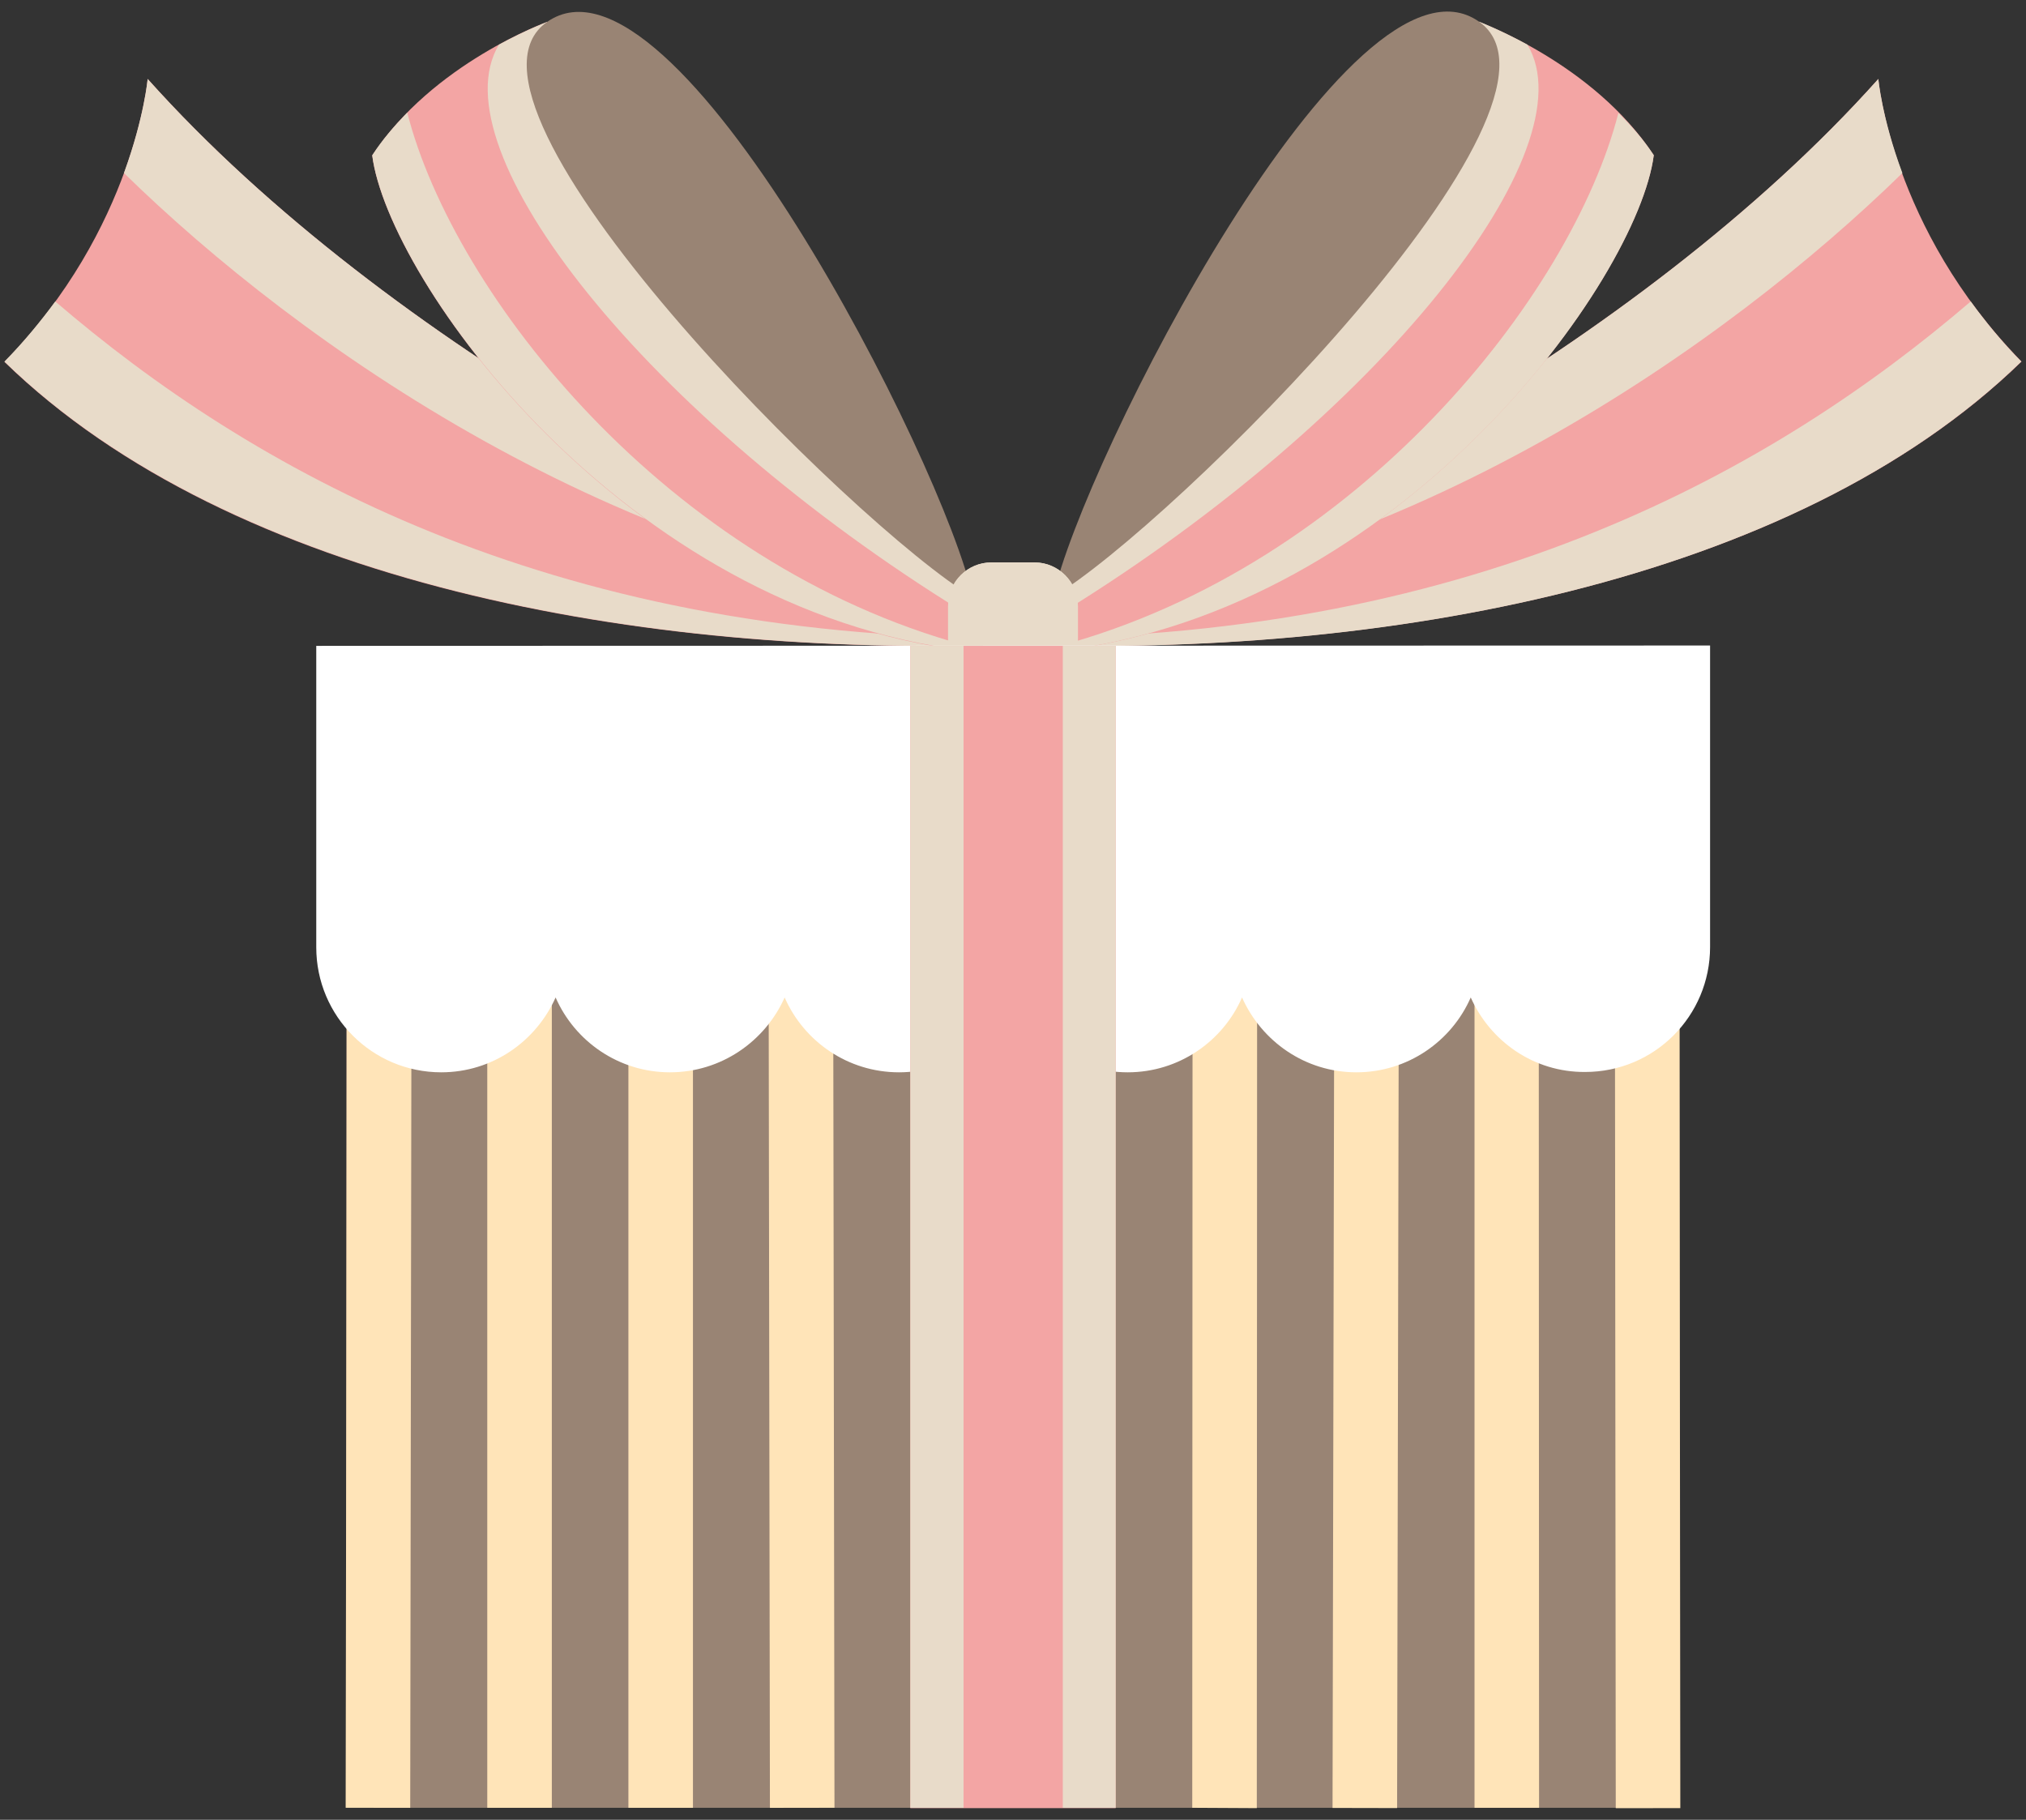
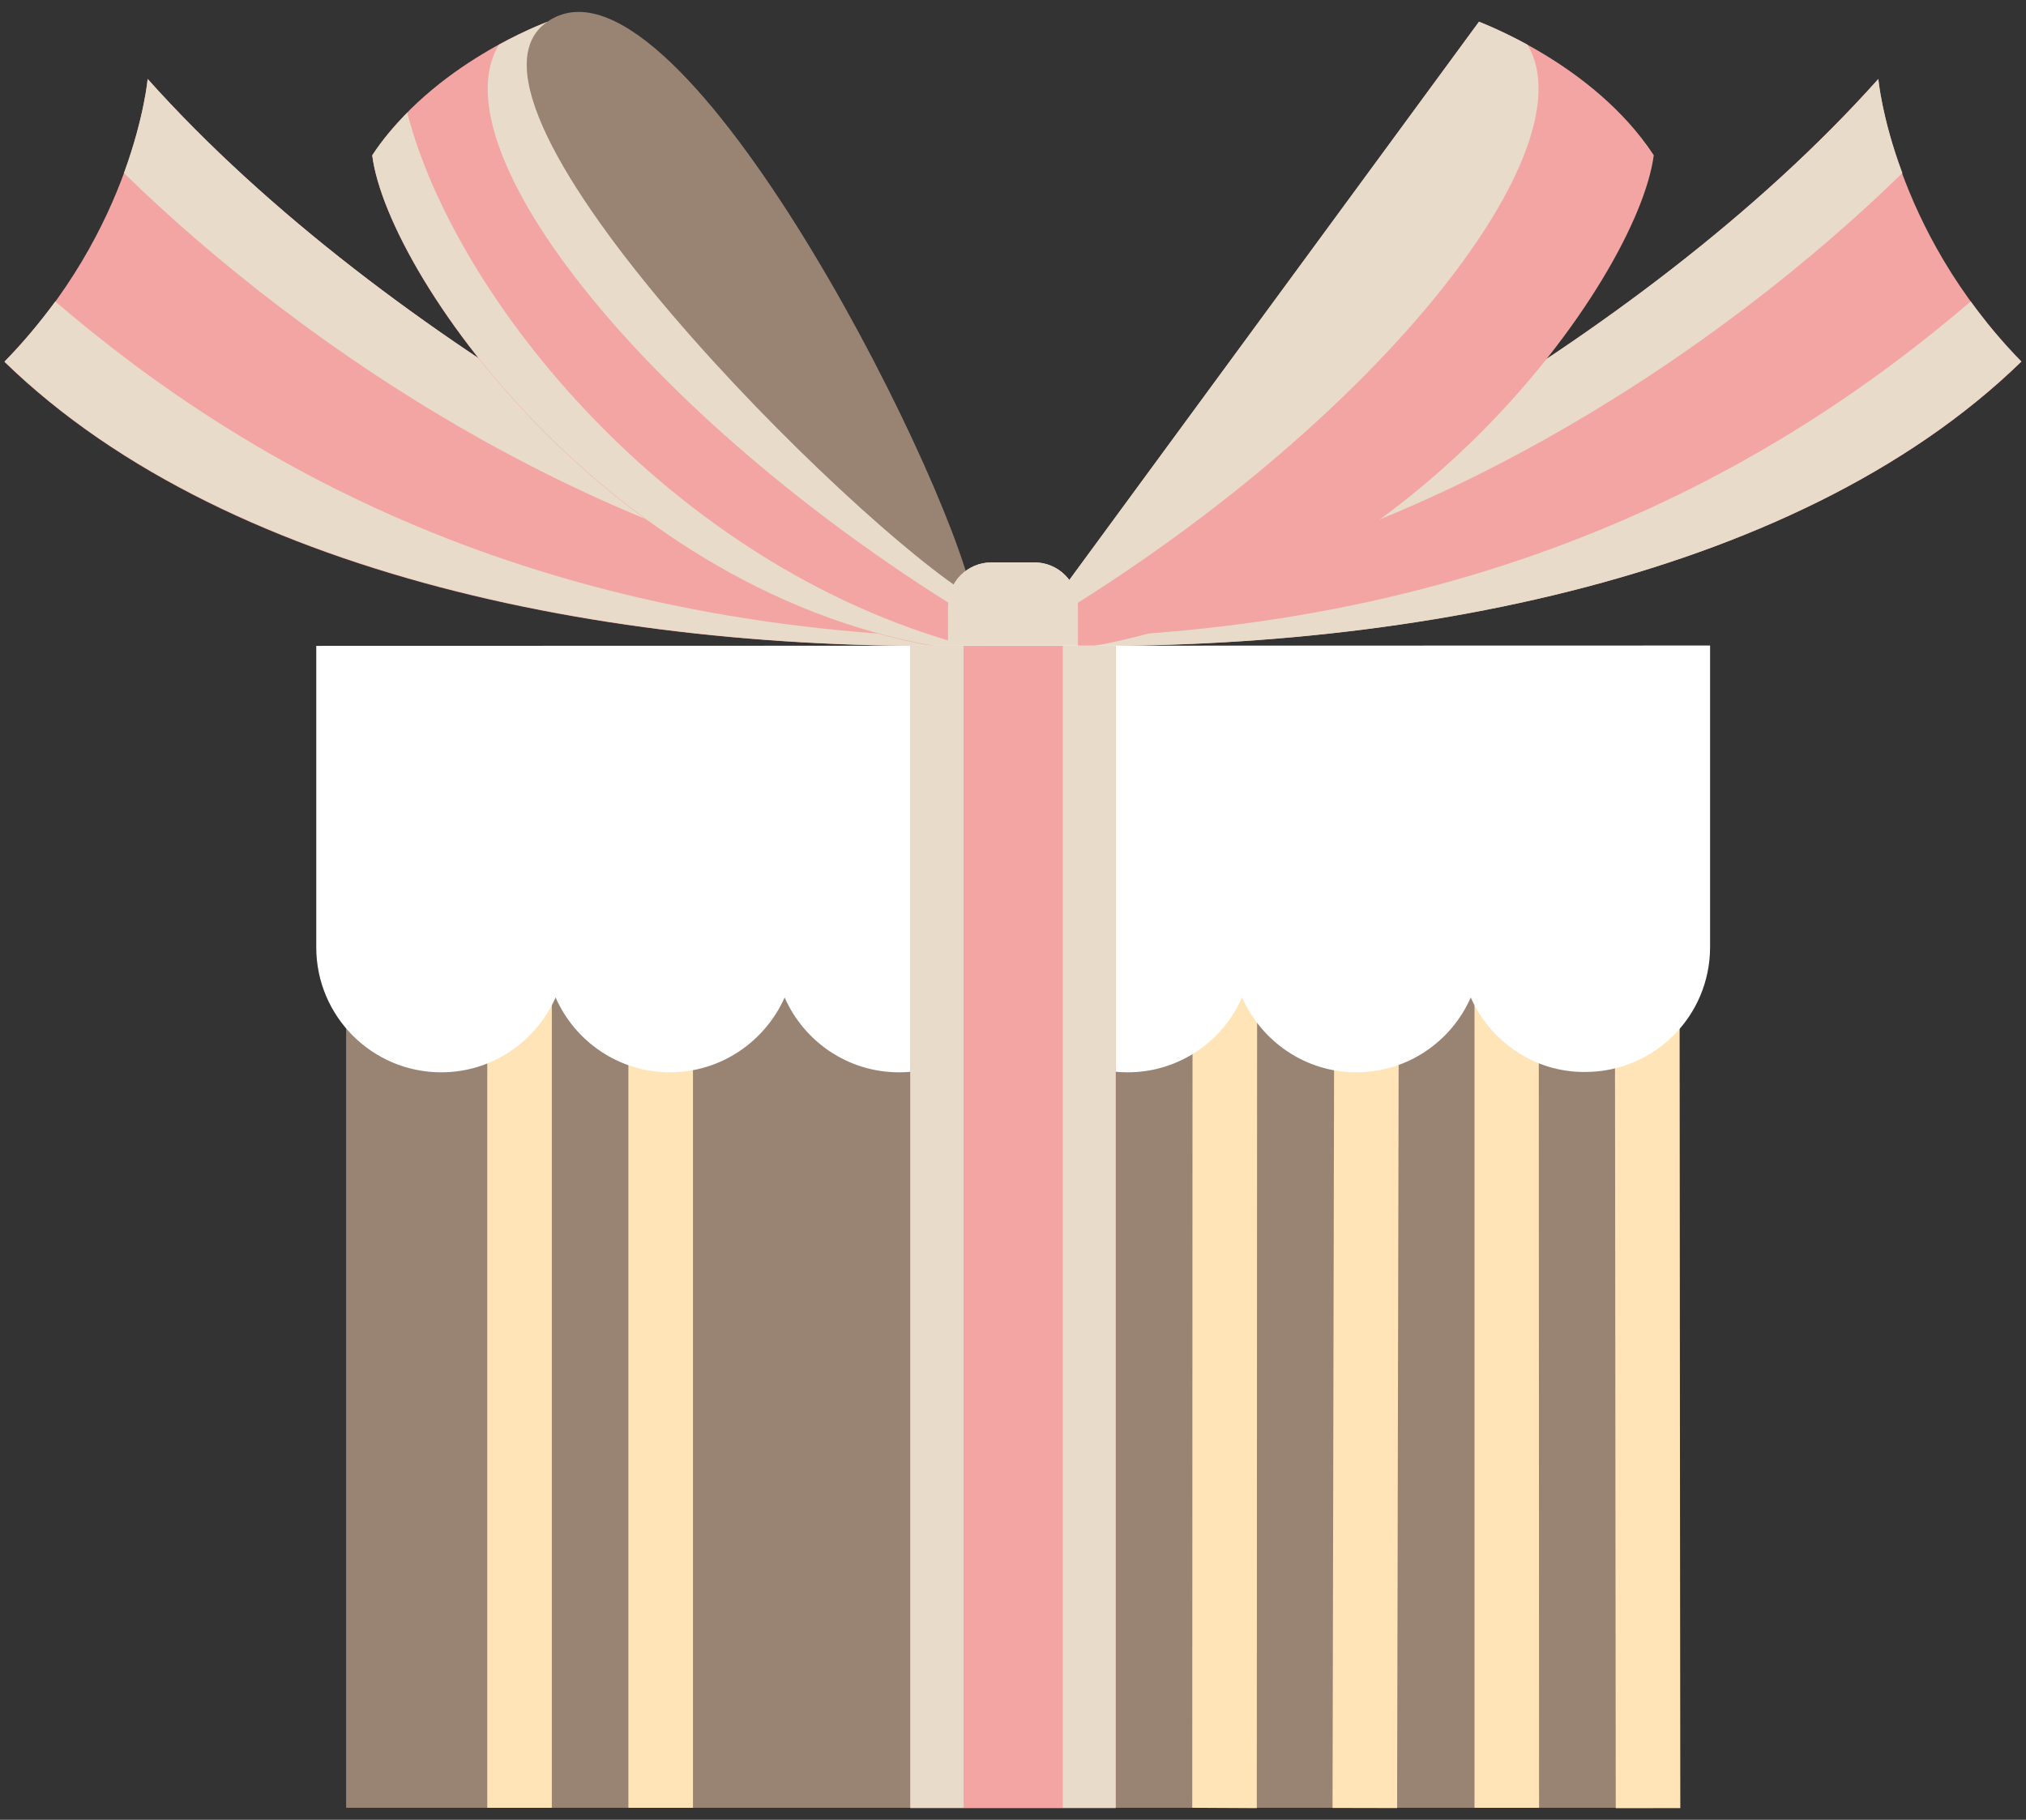
<svg xmlns="http://www.w3.org/2000/svg" version="1.0" id="レイヤー_1" x="0px" y="0px" width="59px" height="53px" viewBox="0 0 59 53" enable-background="new 0 0 59 53" xml:space="preserve">
  <rect x="0" y="0" width="59" height="53" fill="#333333" stroke="none" />
  <g>
-     <path fill="#F3A5A4" d="M30.18,17.66c5.64-1.39,17.49-7.49,24.52-15.36c0,0,0.37,4.35,4.17,8.23c-6.66,6.48-18.69,8.61-29.23,8.24   L30.18,17.66z" />
+     <path fill="#F3A5A4" d="M30.18,17.66c5.64-1.39,17.49-7.49,24.52-15.36c0,0,0.37,4.35,4.17,8.23c-6.66,6.48-18.69,8.61-29.23,8.24   z" />
    <g>
      <path fill="#E8DBC9" d="M30.15,17.71l0.03-0.05c5.64-1.39,17.49-7.49,24.52-15.36c0,0,0.1,1.13,0.7,2.74    C50.3,10.02,40.98,16.62,30.15,17.71z" />
      <path fill="#E8DBC9" d="M29.63,18.77l0.08-0.18c13.39-0.03,22.02-4.96,27.68-9.81c0.42,0.58,0.91,1.18,1.47,1.75    C52.2,17.01,40.17,19.15,29.63,18.77z" />
    </g>
    <path fill="#F3A5A4" d="M43.07,0.64c0,0,3.33,1.2,5.09,3.88c-0.47,3.61-7.31,13.24-17.3,14.44l0.19-1.94L43.07,0.64z" />
    <g>
      <path fill="#E8DBC9" d="M44.48,1.3c-0.81-0.44-1.41-0.67-1.41-0.67L31.05,17.01l-0.07,0.8C40.21,12.11,46.31,4.34,44.48,1.3z" />
-       <path fill="#E8DBC9" d="M48.16,4.52c-0.3-0.46-0.66-0.86-1.03-1.23c-1.36,5.32-7.58,13.17-16.27,15.52l-0.01,0.15    C40.85,17.76,47.7,8.13,48.16,4.52z" />
    </g>
-     <path fill="#998474" d="M30.67,17.38c0.84-3.89,8.7-19.35,12.4-16.75C46.5,3.04,34.1,15.35,30.67,17.38z" />
    <path fill="#F3A5A4" d="M28.82,17.66C23.18,16.27,11.33,10.16,4.3,2.3c0,0-0.37,4.35-4.17,8.24c6.66,6.48,18.69,8.61,29.24,8.23   L28.82,17.66z" />
    <g>
      <path fill="#E8DBC9" d="M28.85,17.71l-0.03-0.05C23.18,16.27,11.33,10.16,4.3,2.3c0,0-0.1,1.12-0.69,2.74    C8.7,10.02,18.02,16.61,28.85,17.71z" />
      <path fill="#E8DBC9" d="M29.38,18.77l-0.09-0.18C15.9,18.56,7.27,13.64,1.61,8.78c-0.43,0.58-0.91,1.17-1.48,1.75    C6.8,17.01,18.83,19.14,29.38,18.77z" />
    </g>
    <path fill="#F3A5A4" d="M15.93,0.64c0,0-3.33,1.2-5.09,3.89c0.46,3.61,7.31,13.23,17.3,14.43l-0.18-1.94L15.93,0.64z" />
    <g>
      <path fill="#E8DBC9" d="M14.53,1.3c0.81-0.44,1.4-0.66,1.4-0.66l12.03,16.38l0.07,0.79C18.8,12.11,12.69,4.34,14.53,1.3z" />
      <path fill="#E8DBC9" d="M10.84,4.52c0.3-0.46,0.65-0.86,1.02-1.24c1.36,5.32,7.58,13.17,16.27,15.52l0.01,0.15    C18.15,17.75,11.3,8.13,10.84,4.52z" />
    </g>
    <path fill="#998474" d="M28.33,17.39c-0.84-3.89-8.7-19.35-12.4-16.75C12.51,3.04,24.9,15.35,28.33,17.39z" />
    <g>
      <path fill="#E8DBC9" d="M31.39,17.64c0-0.69-0.57-1.26-1.26-1.26h-1.26c-0.69,0-1.26,0.56-1.26,1.26l0,4.05    c0,0.69,0.57,1.26,1.26,1.26h1.26c0.69,0,1.26-0.57,1.26-1.26L31.39,17.64z" />
      <path fill="#E8DBC9" d="M31.39,17.64c0-0.69-0.57-1.26-1.26-1.26h-1.26c-0.69,0-1.26,0.56-1.26,1.26l0,4.05    c0,0.69,0.57,1.26,1.26,1.26h1.26c0.69,0,1.26-0.57,1.26-1.26L31.39,17.64z" />
    </g>
    <rect x="10.08" y="20.73" fill="#998474" width="38.83" height="31.92" />
    <g>
-       <rect x="-2.51" y="38.18" transform="matrix(1.544276e-03 -1 1 1.544276e-03 -28.11 50.079)" fill="#FFE4B8" width="27.07" height="1.88" />
      <rect x="14.19" y="25.58" fill="#FFE4B8" width="1.88" height="27.07" />
      <rect x="18.3" y="25.58" fill="#FFE4B8" width="1.88" height="27.07" />
-       <rect x="22.4" y="25.58" transform="matrix(1 -1.543443e-03 1.543443e-03 1 -0.06 0.036)" fill="#FFE4B8" width="1.88" height="27.07" />
      <polygon fill="#FFE4B8" points="36.61,25.58 34.73,25.58 34.72,52.65 36.6,52.66   " />
      <rect x="26.23" y="38.18" transform="matrix(2.077890e-03 -1 1 2.077890e-03 0.571 78.805)" fill="#FFE4B8" width="27.07" height="1.88" />
      <polygon fill="#FFE4B8" points="44.81,25.58 42.94,25.58 42.94,52.65 44.82,52.65   " />
      <rect x="47.04" y="25.58" transform="matrix(1 -1.011768e-03 1.011768e-03 1 -0.04 0.049)" fill="#FFE4B8" width="1.88" height="27.08" />
    </g>
    <path fill="#FFFFFF" d="M9.21,18.81l0,8.78c0,2.01,1.63,3.64,3.64,3.64c1.49,0,2.76-0.9,3.33-2.18c0.56,1.28,1.84,2.18,3.33,2.18   c1.49,0,2.77-0.9,3.34-2.18c0.56,1.28,1.84,2.18,3.33,2.18c1.49,0,2.77-0.9,3.33-2.18c0.57,1.28,1.84,2.18,3.33,2.18   c1.49,0,2.77-0.9,3.33-2.18c0.57,1.28,1.84,2.18,3.33,2.18c1.49,0,2.77-0.9,3.33-2.18c0.57,1.28,1.84,2.18,3.33,2.17   c2.02,0,3.64-1.63,3.64-3.64l0-8.78L9.21,18.81z" />
    <rect x="26.51" y="18.81" fill="#F3A5A4" width="5.98" height="33.85" />
    <polygon fill="#E8DBC9" points="28.06,52.65 26.51,52.65 26.51,18.81 28.06,18.81  " />
    <rect x="30.95" y="18.81" fill="#E8DBC9" width="1.54" height="33.84" />
  </g>
  <g>
</g>
  <g>
</g>
  <g>
</g>
  <g>
</g>
  <g>
</g>
  <g>
</g>
  <g>
</g>
  <g>
</g>
  <g>
</g>
  <g>
</g>
  <g>
</g>
  <g>
</g>
  <g>
</g>
  <g>
</g>
  <g>
</g>
</svg>